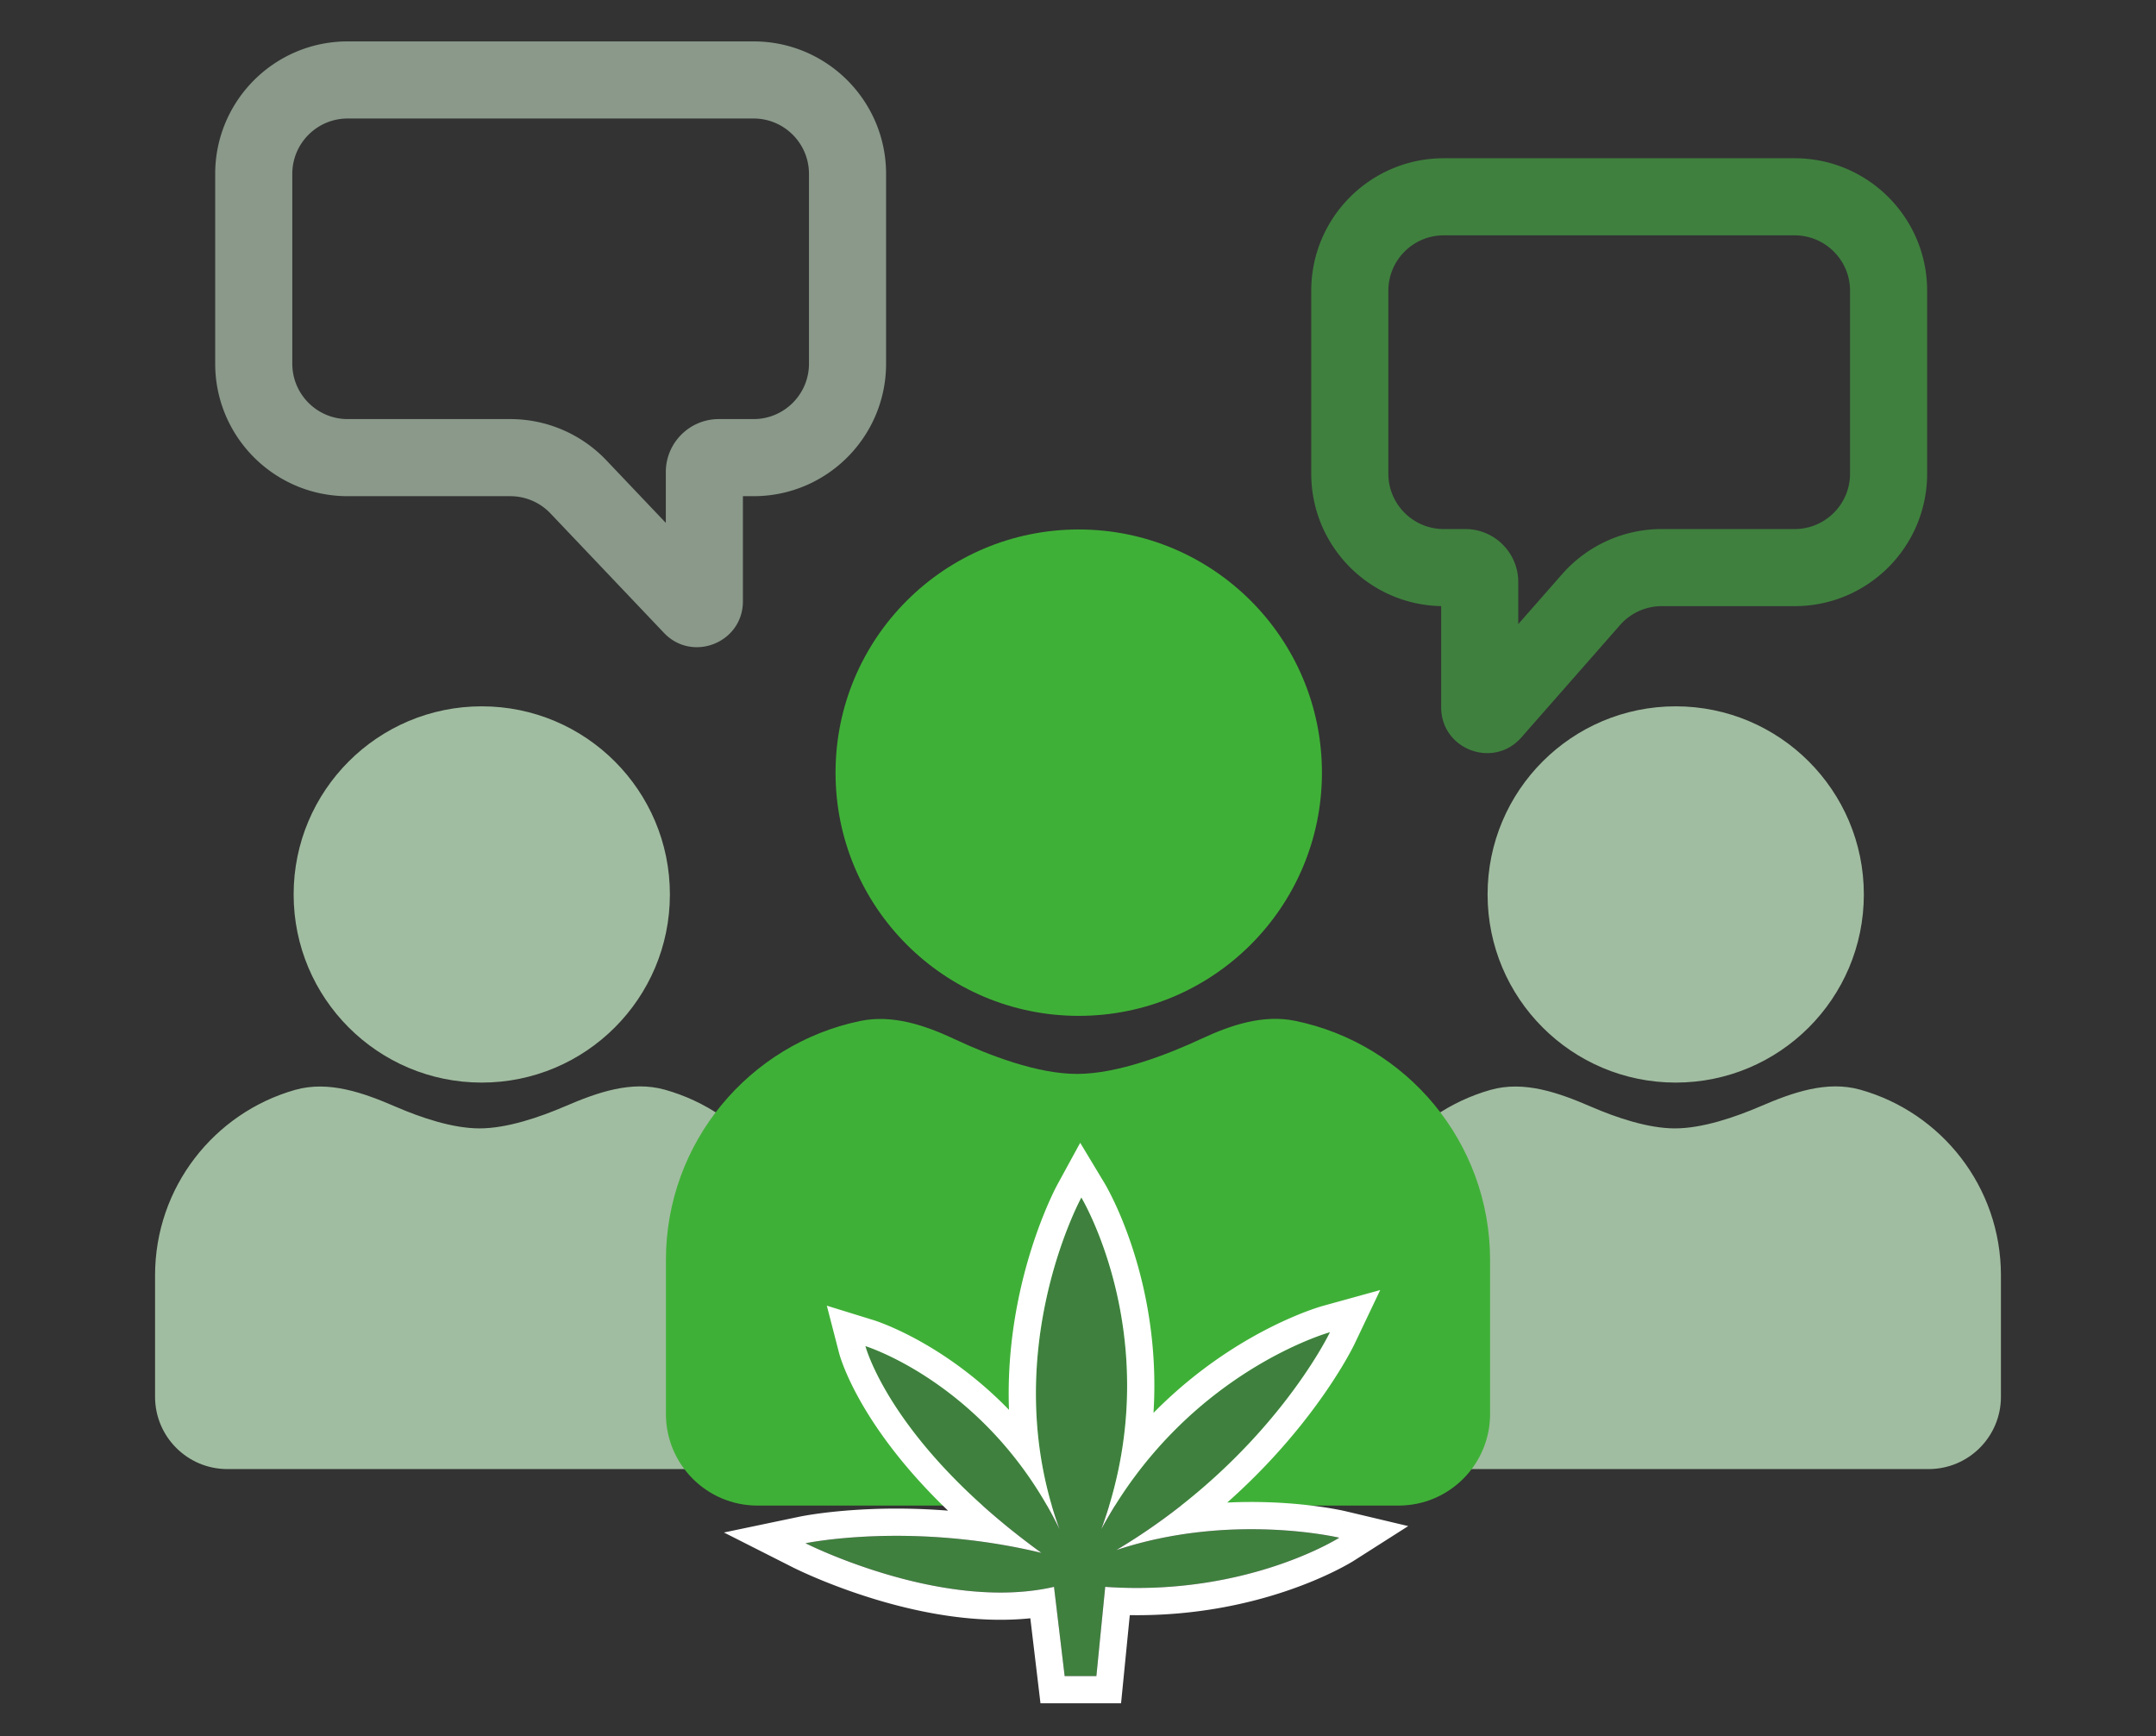
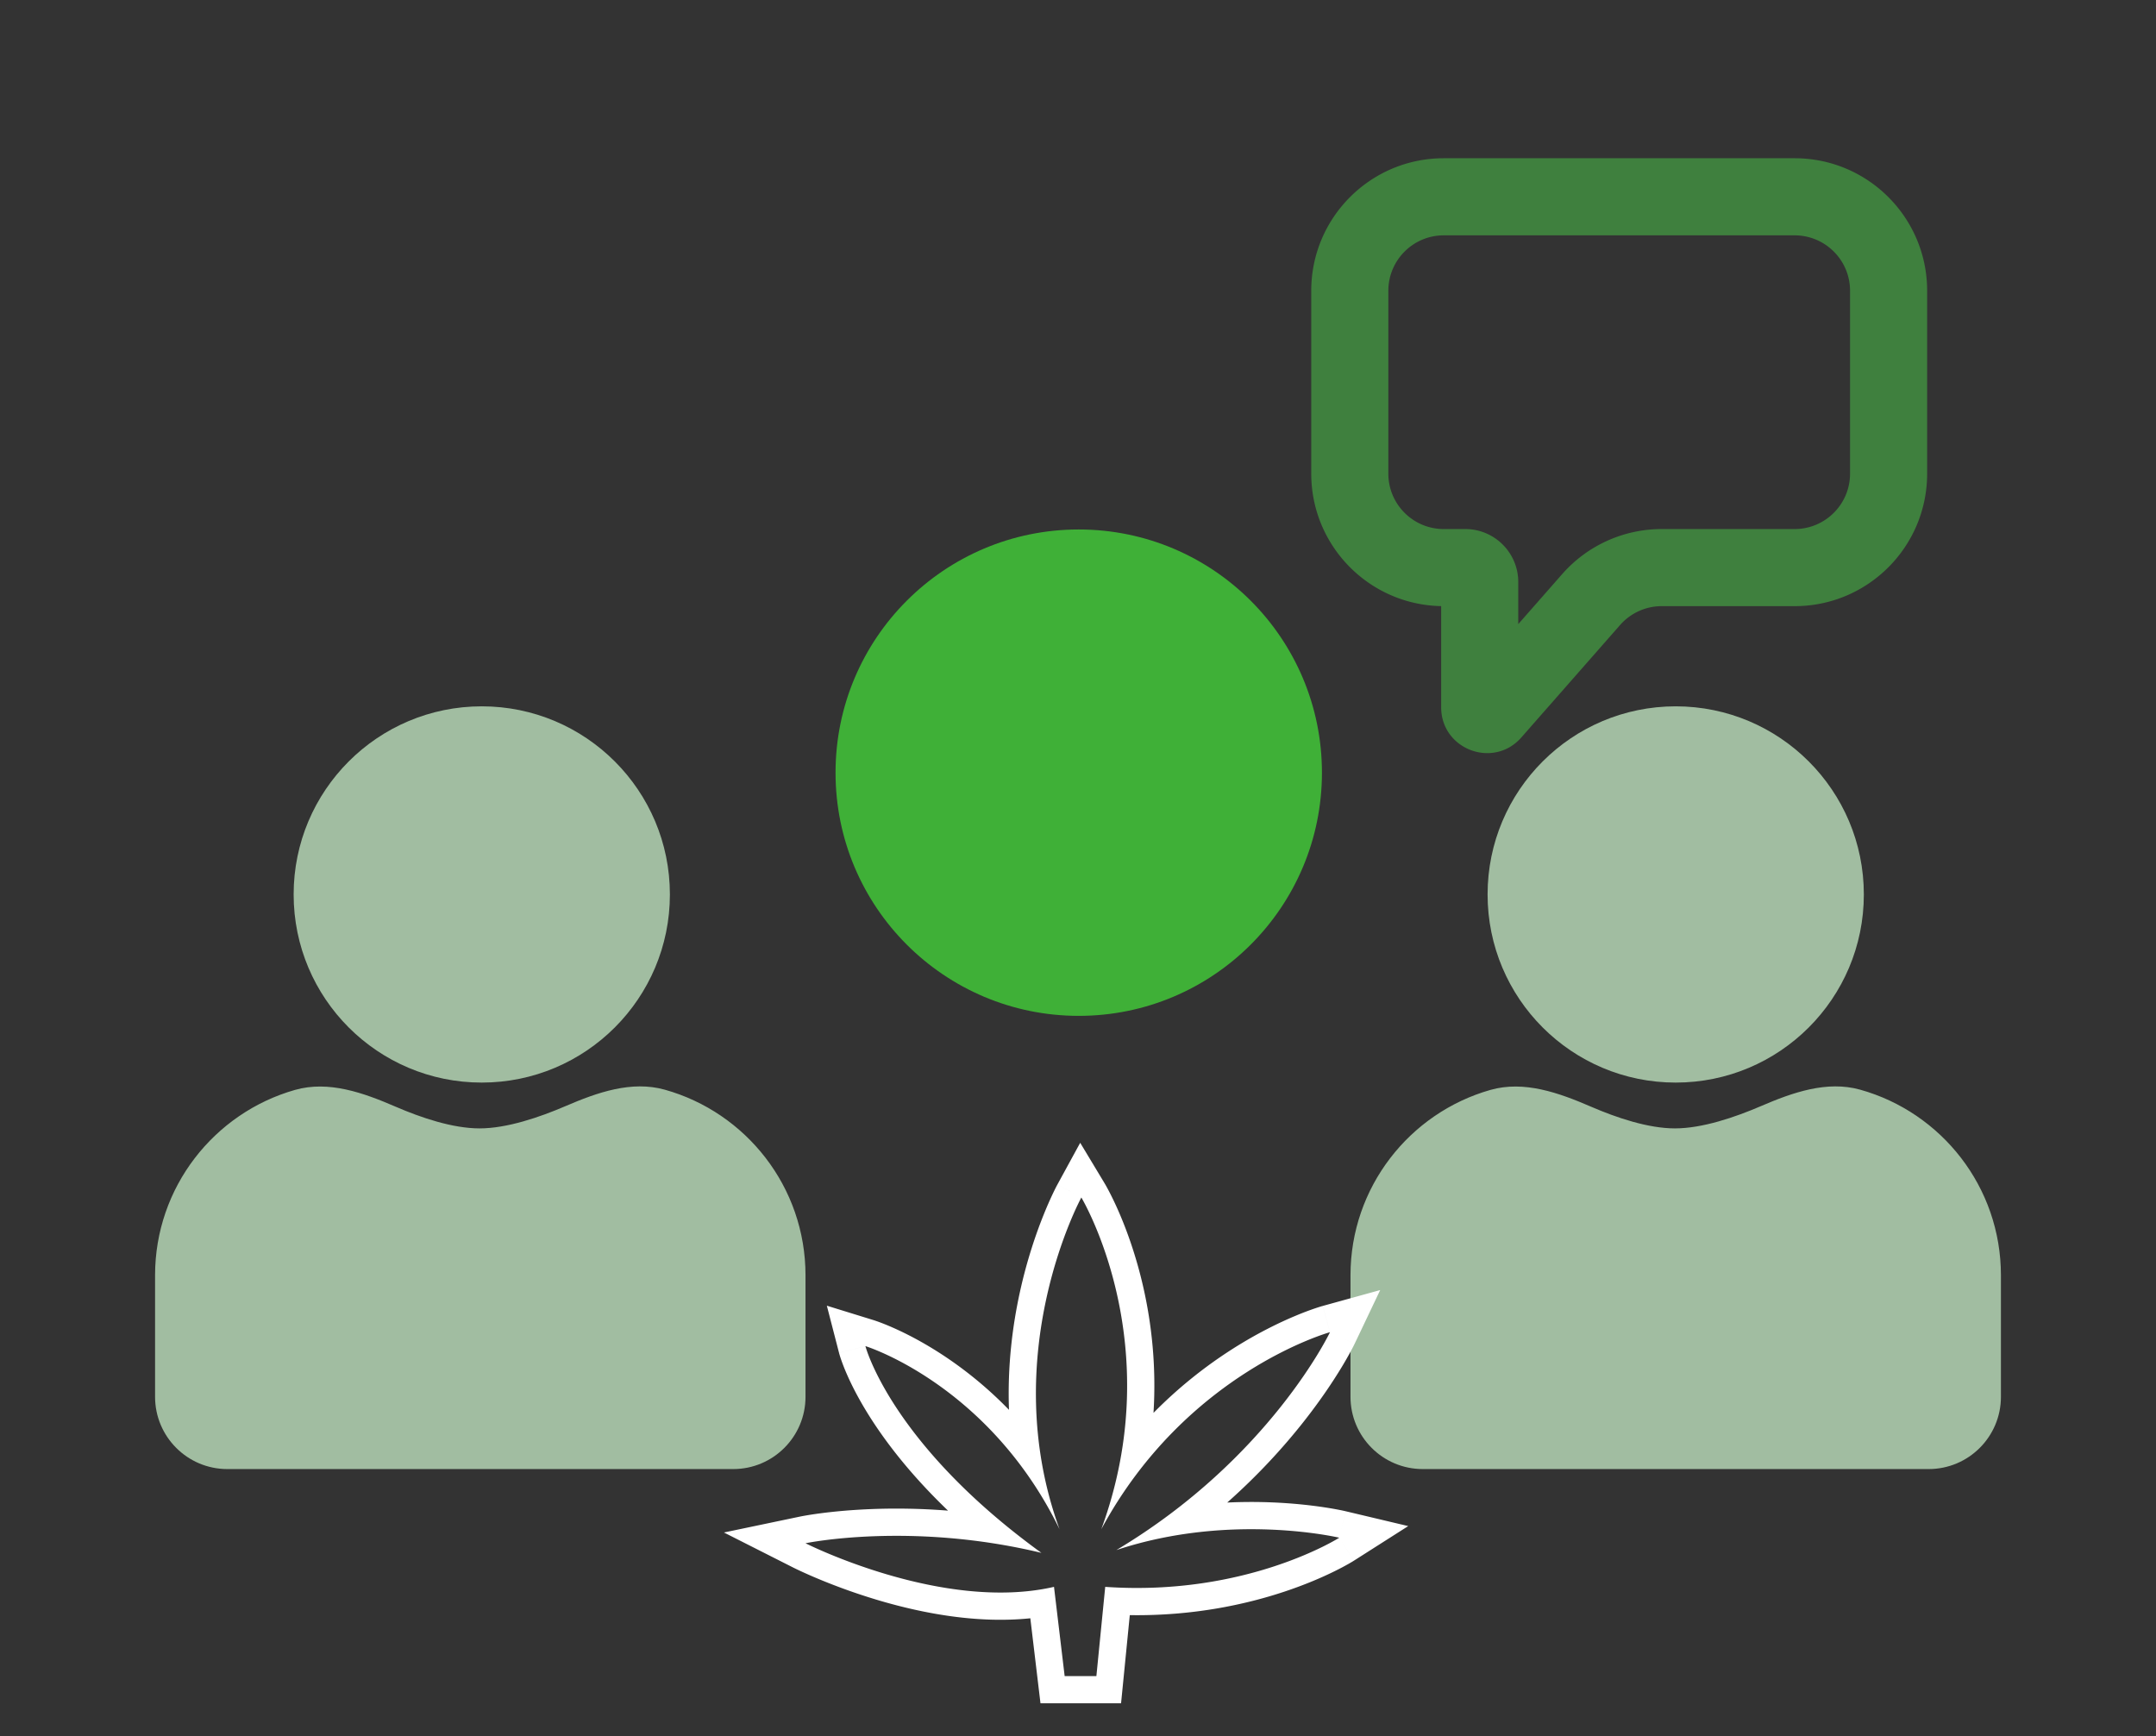
<svg xmlns="http://www.w3.org/2000/svg" width="950" height="765" fill="none">
  <rect width="100%" height="100%" fill="#333333" stroke="none" />
  <path fill="#A1BDA1" d="M295.175 394.127c0 45.782-37.113 82.895-82.895 82.895s-82.895-37.113-82.895-82.895 37.113-82.895 82.895-82.895 82.895 37.113 82.895 82.895Z" />
  <path fill="#3FB037" d="M582.486 340.464c0 59.183-47.978 107.16-107.161 107.16-59.182 0-107.16-47.977-107.16-107.16s47.978-107.16 107.16-107.16c59.183 0 107.161 47.977 107.161 107.16Z" />
  <path fill="#A1BDA1" d="M821.266 394.127c0 45.782-37.113 82.895-82.895 82.895s-82.895-37.113-82.895-82.895 37.113-82.895 82.895-82.895 82.895 37.113 82.895 82.895ZM68.327 561.956c0-38.835 26.064-71.583 61.653-81.704 14.836-4.219 30.151 1.257 44.307 7.381 11.255 4.869 25.193 9.577 37.01 9.577 12.041 0 26.445-4.888 37.971-9.854 13.938-6.004 29.015-11.294 43.631-7.211 35.783 9.996 62.032 42.838 62.032 81.811v53.512c0 17.591-14.26 31.851-31.85 31.851H100.177c-17.59 0-31.85-14.26-31.85-31.85v-53.513ZM595.069 561.956c0-38.835 26.064-71.583 61.654-81.704 14.835-4.219 30.15 1.257 44.306 7.381 11.255 4.869 25.193 9.577 37.01 9.577 12.041 0 26.445-4.888 37.971-9.854 13.938-6.004 29.015-11.294 43.631-7.211 35.783 9.996 62.032 42.838 62.032 81.811v53.512c0 17.591-14.26 31.851-31.85 31.851H626.919c-17.59 0-31.85-14.26-31.85-31.85v-53.513Z" />
-   <path fill="#8A998A" d="M356.461 76.634c0-13.486-10.932-24.418-24.418-24.418H153.214c-13.486 0-24.419 10.932-24.419 24.418v83.61c0 13.486 10.933 24.419 24.419 24.419h71.64a58.391 58.391 0 0 1 42.332 18.172l26.19 27.564V208.02c0-12.9 10.457-23.357 23.356-23.357h15.311c13.486 0 24.418-10.933 24.418-24.419v-83.61Zm33.974 83.61c0 32.249-26.143 58.392-58.392 58.392h-4.694v46.327c0 18.221-22.245 27.104-34.796 13.895l-49.997-52.623a24.417 24.417 0 0 0-17.702-7.599h-71.64c-32.249 0-58.392-26.143-58.392-58.392v-83.61c0-32.249 26.143-58.392 58.392-58.392h178.829c32.249 0 58.392 26.143 58.392 58.392v83.61Z" />
  <path fill="#3F803E" d="M611.748 128.121c0-13.486 10.933-24.419 24.419-24.419h154.6c13.486 0 24.419 10.933 24.419 24.419v80.577c0 13.486-10.933 24.419-24.419 24.419h-58.556a58.393 58.393 0 0 0-43.876 19.863l-19.342 22.026v-18.532c0-12.9-10.458-23.357-23.357-23.357h-9.469c-13.486 0-24.419-10.933-24.419-24.419v-80.577Zm-33.973 80.577c0 31.866 25.525 57.769 57.244 58.38v44.563c0 18.609 23.05 27.293 35.329 13.311l43.515-49.555a24.424 24.424 0 0 1 18.348-8.307h58.556c32.249 0 58.392-26.143 58.392-58.392v-80.577c0-32.25-26.143-58.392-58.392-58.392h-154.6c-32.249 0-58.392 26.143-58.392 58.392v80.577Z" />
-   <path fill="#3FB037" d="M293.421 555.245c0-51.879 36.708-95.185 85.568-105.359 14.223-2.962 28.563 1.854 41.712 8.032 15.13 7.108 36.347 15.286 53.879 15.286 17.767 0 39.595-8.399 54.996-15.572 12.958-6.035 27.067-10.687 41.071-7.821 49.041 10.035 85.932 53.426 85.932 105.434v67.805c0 22.289-18.069 40.358-40.358 40.358H333.779c-22.289 0-40.358-18.069-40.358-40.358v-67.805Z" />
-   <path fill="#3F803E" d="M354.931 680.008s60.297 30.511 109.495 19.214l4.693 39.311h13.985l3.889-39.311c62.339 4.331 103.135-21.655 103.135-21.655s-47.789-11.346-98.229 5.45c67.666-40.398 94.132-96.011 94.132-96.011s-63.371 17.512-100.763 86.807c29.993-81.753-8.79-146.153-8.79-146.153s-37.711 69.075-9.616 146.153c-31.17-63.887-85.534-80.674-85.534-80.674s11.093 42.918 77.549 91.104c-57.758-13.9-103.946-4.235-103.946-4.235Z" />
  <path fill="#fff" d="m486.758 521.47-10.28 6.19c10.28-6.191 10.283-6.186 10.286-6.181l.007.011.016.027.043.073.127.216c.102.175.239.413.407.711a93.22 93.22 0 0 1 1.361 2.52 142.047 142.047 0 0 1 4.357 9.194c3.412 7.88 7.58 19.199 10.744 33.203 3.484 15.422 5.757 34.153 4.441 55.129a198.575 198.575 0 0 1 34.968-28.267c10.919-6.94 20.63-11.598 27.686-14.544a134.47 134.47 0 0 1 8.451-3.219 84.36 84.36 0 0 1 2.42-.786 45.958 45.958 0 0 1 .918-.273l.075-.02a.47.47 0 0 0 .028-.009l.012-.003c.005 0 .042.113 3.207 11.564l9.479 4.514c1.354.647 1.353.649 1.352.651a.051.051 0 0 0-.004.01l-.012.022-.028.061-.089.181c-.072.148-.172.347-.298.598-.253.501-.615 1.205-1.09 2.093a161.98 161.98 0 0 1-4.238 7.405c-3.77 6.227-9.48 14.868-17.372 24.791-8.4 10.561-19.298 22.605-32.983 34.742 7.099-.34 13.713-.31 19.664-.07 9.633.389 17.629 1.332 23.264 2.189 2.821.429 5.058.838 6.623 1.147a85.844 85.844 0 0 1 2.513.531l.053.013a.087.087 0 0 1 .019.005.02.02 0 0 1 .008.001c.004 0 .007.002-2.765 11.677l5.639 8.858c.804 1.266.802 1.267.8 1.268l-.029.02-.054.033-.151.095c-.122.075-.282.174-.483.295-.401.241-.961.572-1.674.976a119.38 119.38 0 0 1-6.085 3.208c-5.234 2.584-12.797 5.918-22.383 9.091-16.862 5.581-40.068 10.689-67.89 10.273l-3.843 38.849h-35.509l-4.472-37.463c-23.623 2.442-47.666-2.293-66.137-7.702a264.852 264.852 0 0 1-27.363-9.697 221.57 221.57 0 0 1-7.94-3.495 151.962 151.962 0 0 1-2.785-1.332l-.225-.113-.018-.009-.007-.004c.002-.012.163-.337 5.412-10.71-2.444-11.682-2.454-11.746-2.451-11.747l.008-.001.018-.004.051-.011.151-.03a96.7 96.7 0 0 1 2.283-.421c1.523-.263 3.71-.61 6.493-.977 5.563-.732 13.522-1.542 23.327-1.896 9.401-.34 20.536-.261 32.913.715-14.853-14.257-25.289-27.414-32.552-38.395-5.938-8.978-9.73-16.464-12.076-21.855a85.844 85.844 0 0 1-2.517-6.429 50.499 50.499 0 0 1-.778-2.475 23.716 23.716 0 0 1-.088-.326c-.001-.003-.001-.007 1.451-.385l10.164-2.631c3.533-11.442 3.546-11.465 3.551-11.463l.012.004.028.008.072.023.2.064a69.986 69.986 0 0 1 2.769.982c1.793.676 4.302 1.69 7.37 3.103 6.13 2.824 14.531 7.26 23.936 13.812a173.728 173.728 0 0 1 25.325 21.549c-.712-19.426 1.564-37.142 4.824-51.967 3.126-14.219 7.182-25.906 10.48-34.085a166.637 166.637 0 0 1 4.194-9.573 107.49 107.49 0 0 1 1.296-2.623c.159-.309.288-.554.382-.732l.116-.217.038-.07.014-.025.006-.011c.002-.005.005-.009 10.537 5.741l-10.532-5.75 10.022-18.357 10.79 17.917Zm-10.28 6.19c-.028.052-37.701 69.104-9.616 146.153-31.17-63.886-85.534-80.673-85.534-80.673.028.11 11.179 42.979 77.549 91.103-57.724-13.891-103.891-4.247-103.946-4.235 0 0 60.298 30.512 109.495 19.215l4.694 39.31h13.984l3.889-39.31c62.297 4.328 103.081-21.621 103.135-21.656 0 0-47.789-11.345-98.229 5.45 67.666-40.398 94.133-96.011 94.133-96.011s-63.371 17.512-100.764 86.807c29.993-81.753-8.79-146.153-8.79-146.153ZM357.373 691.757l.005-.001.005-.001-.001-.001-.009.003Zm-2.442-11.749-5.418 10.707-30.525-15.446 33.485-7.006 2.458 11.745Zm265.574-7.563-23.929 15.243-6.448-10.121 2.772-11.676 27.605 6.554Zm-31.268-73.875a.045.045 0 0 0 .008-.002l.004-.002-.012.004Zm-204.368-16.896-3.541 11.466-11.619 3.002-5.378-20.81 20.538 6.342Zm211.998 10.489-10.835-5.157-3.197-11.567 25.32-6.997-11.288 23.721Z" />
</svg>